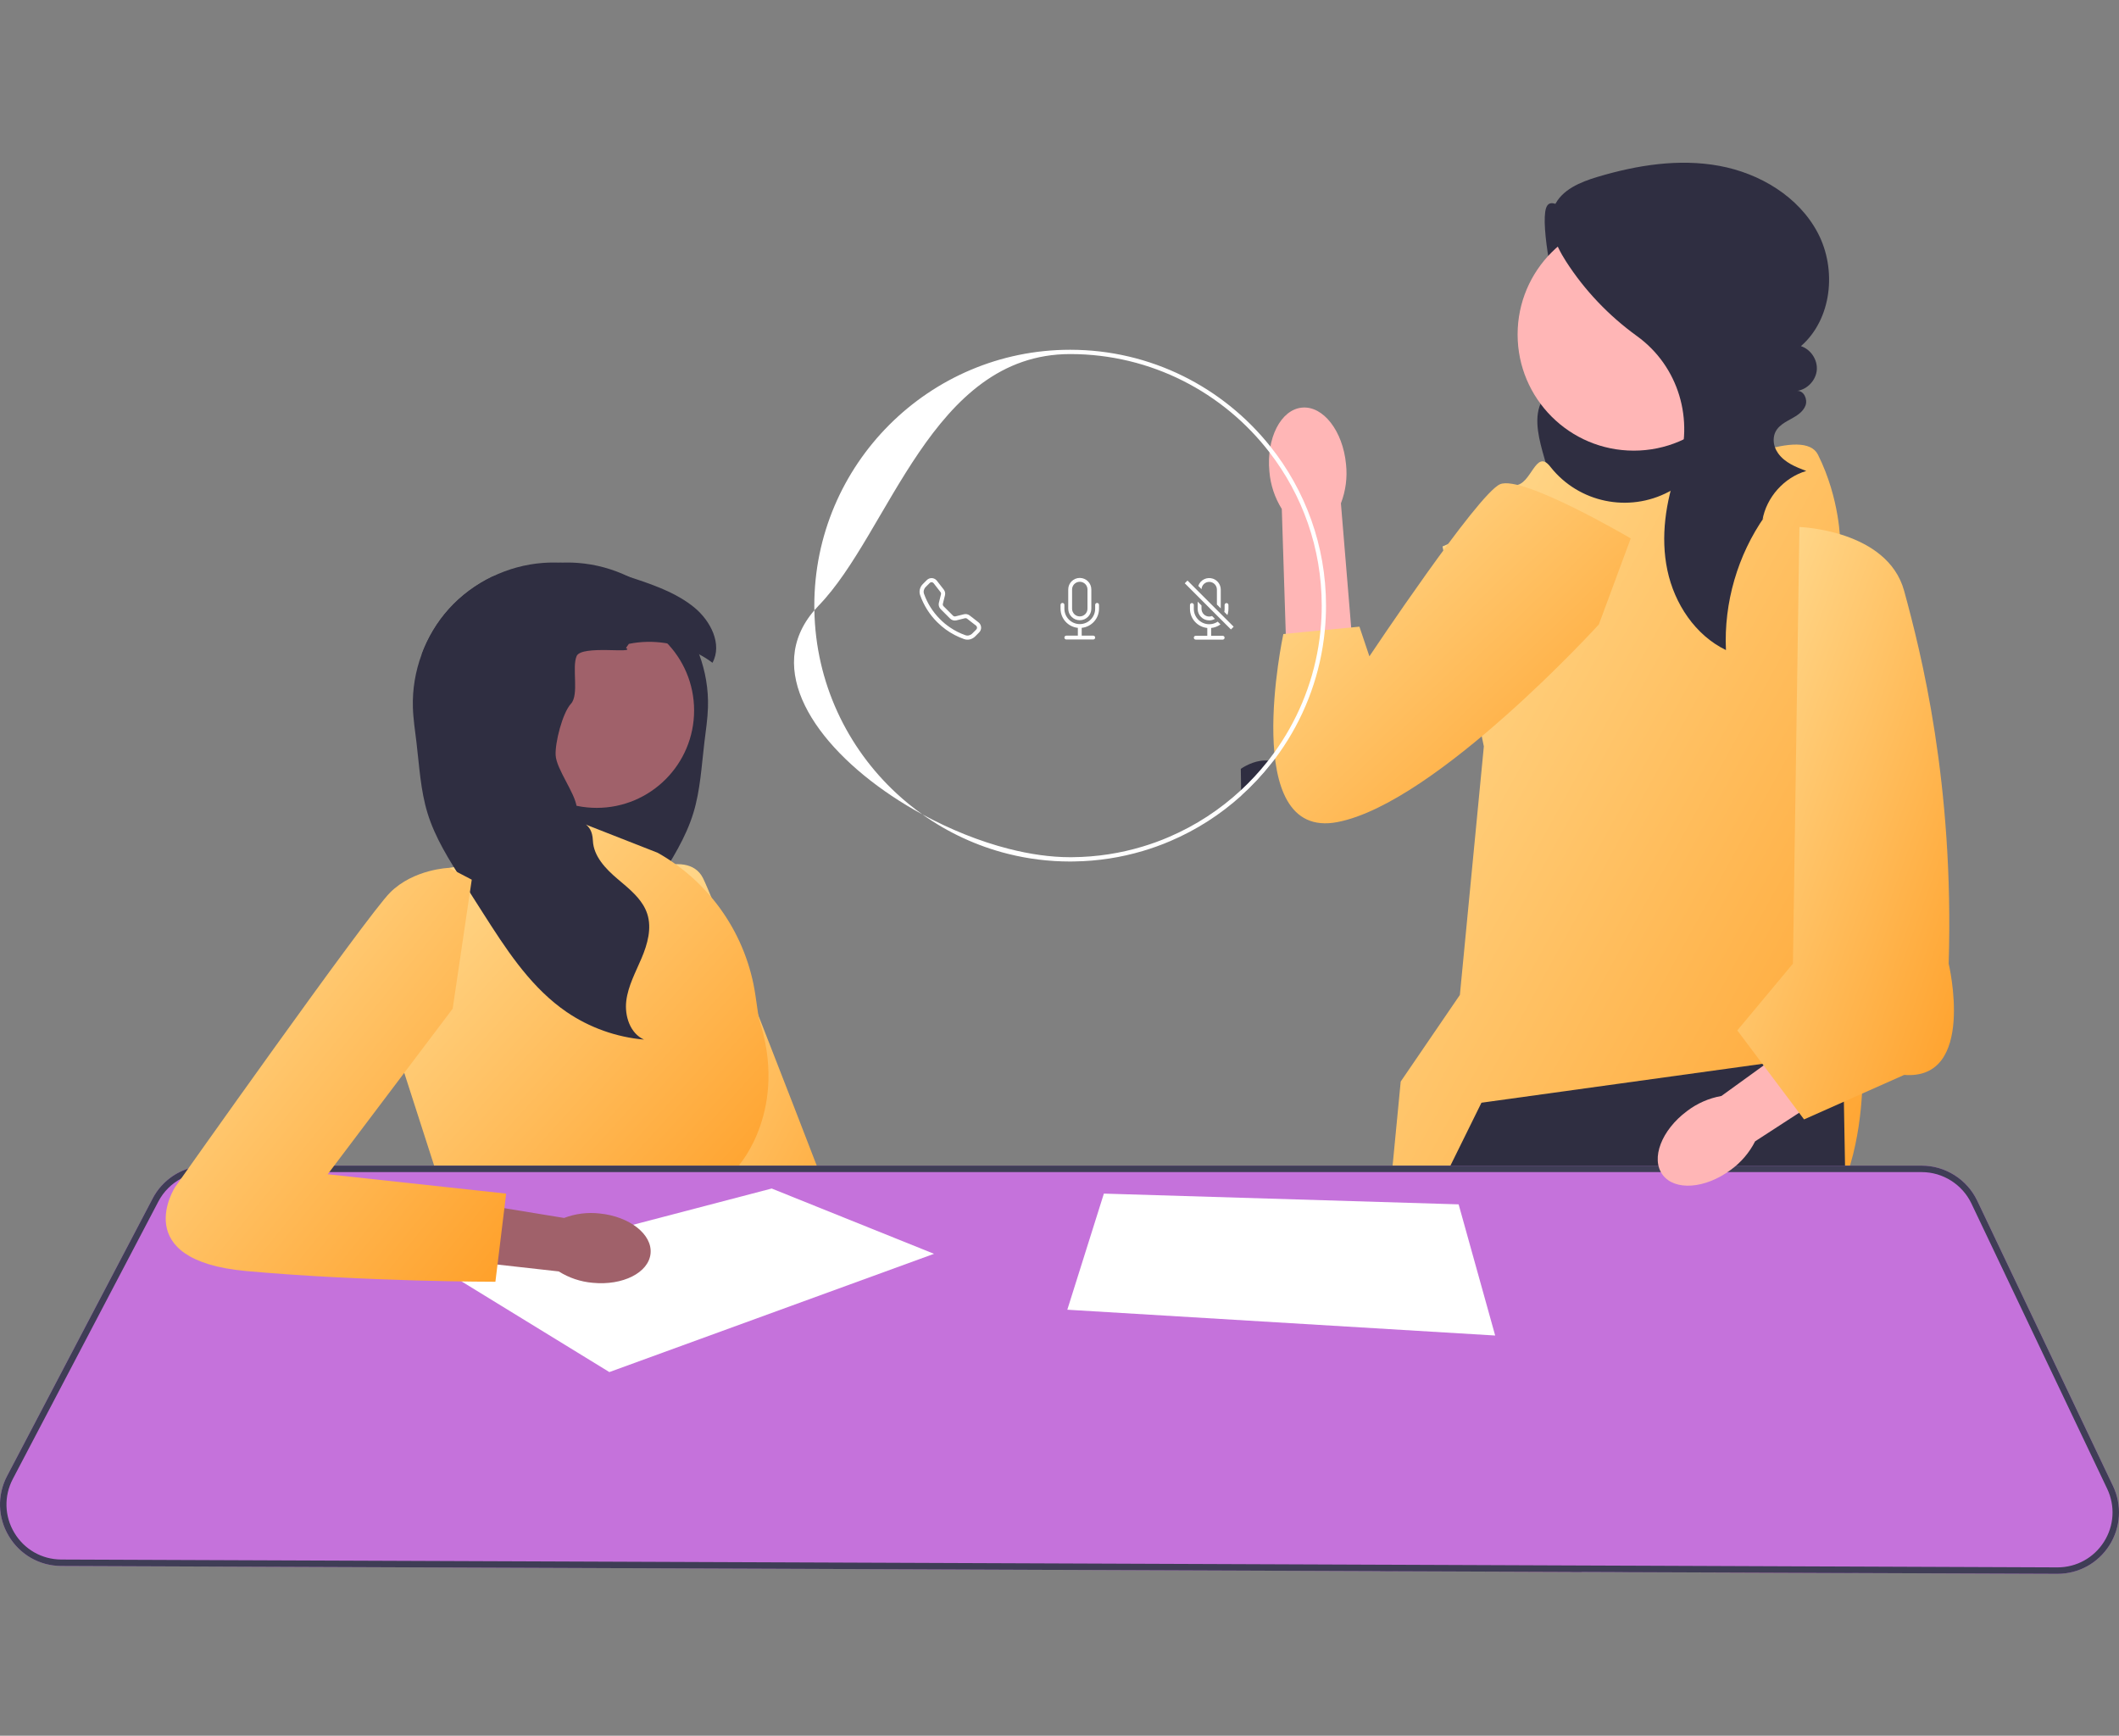
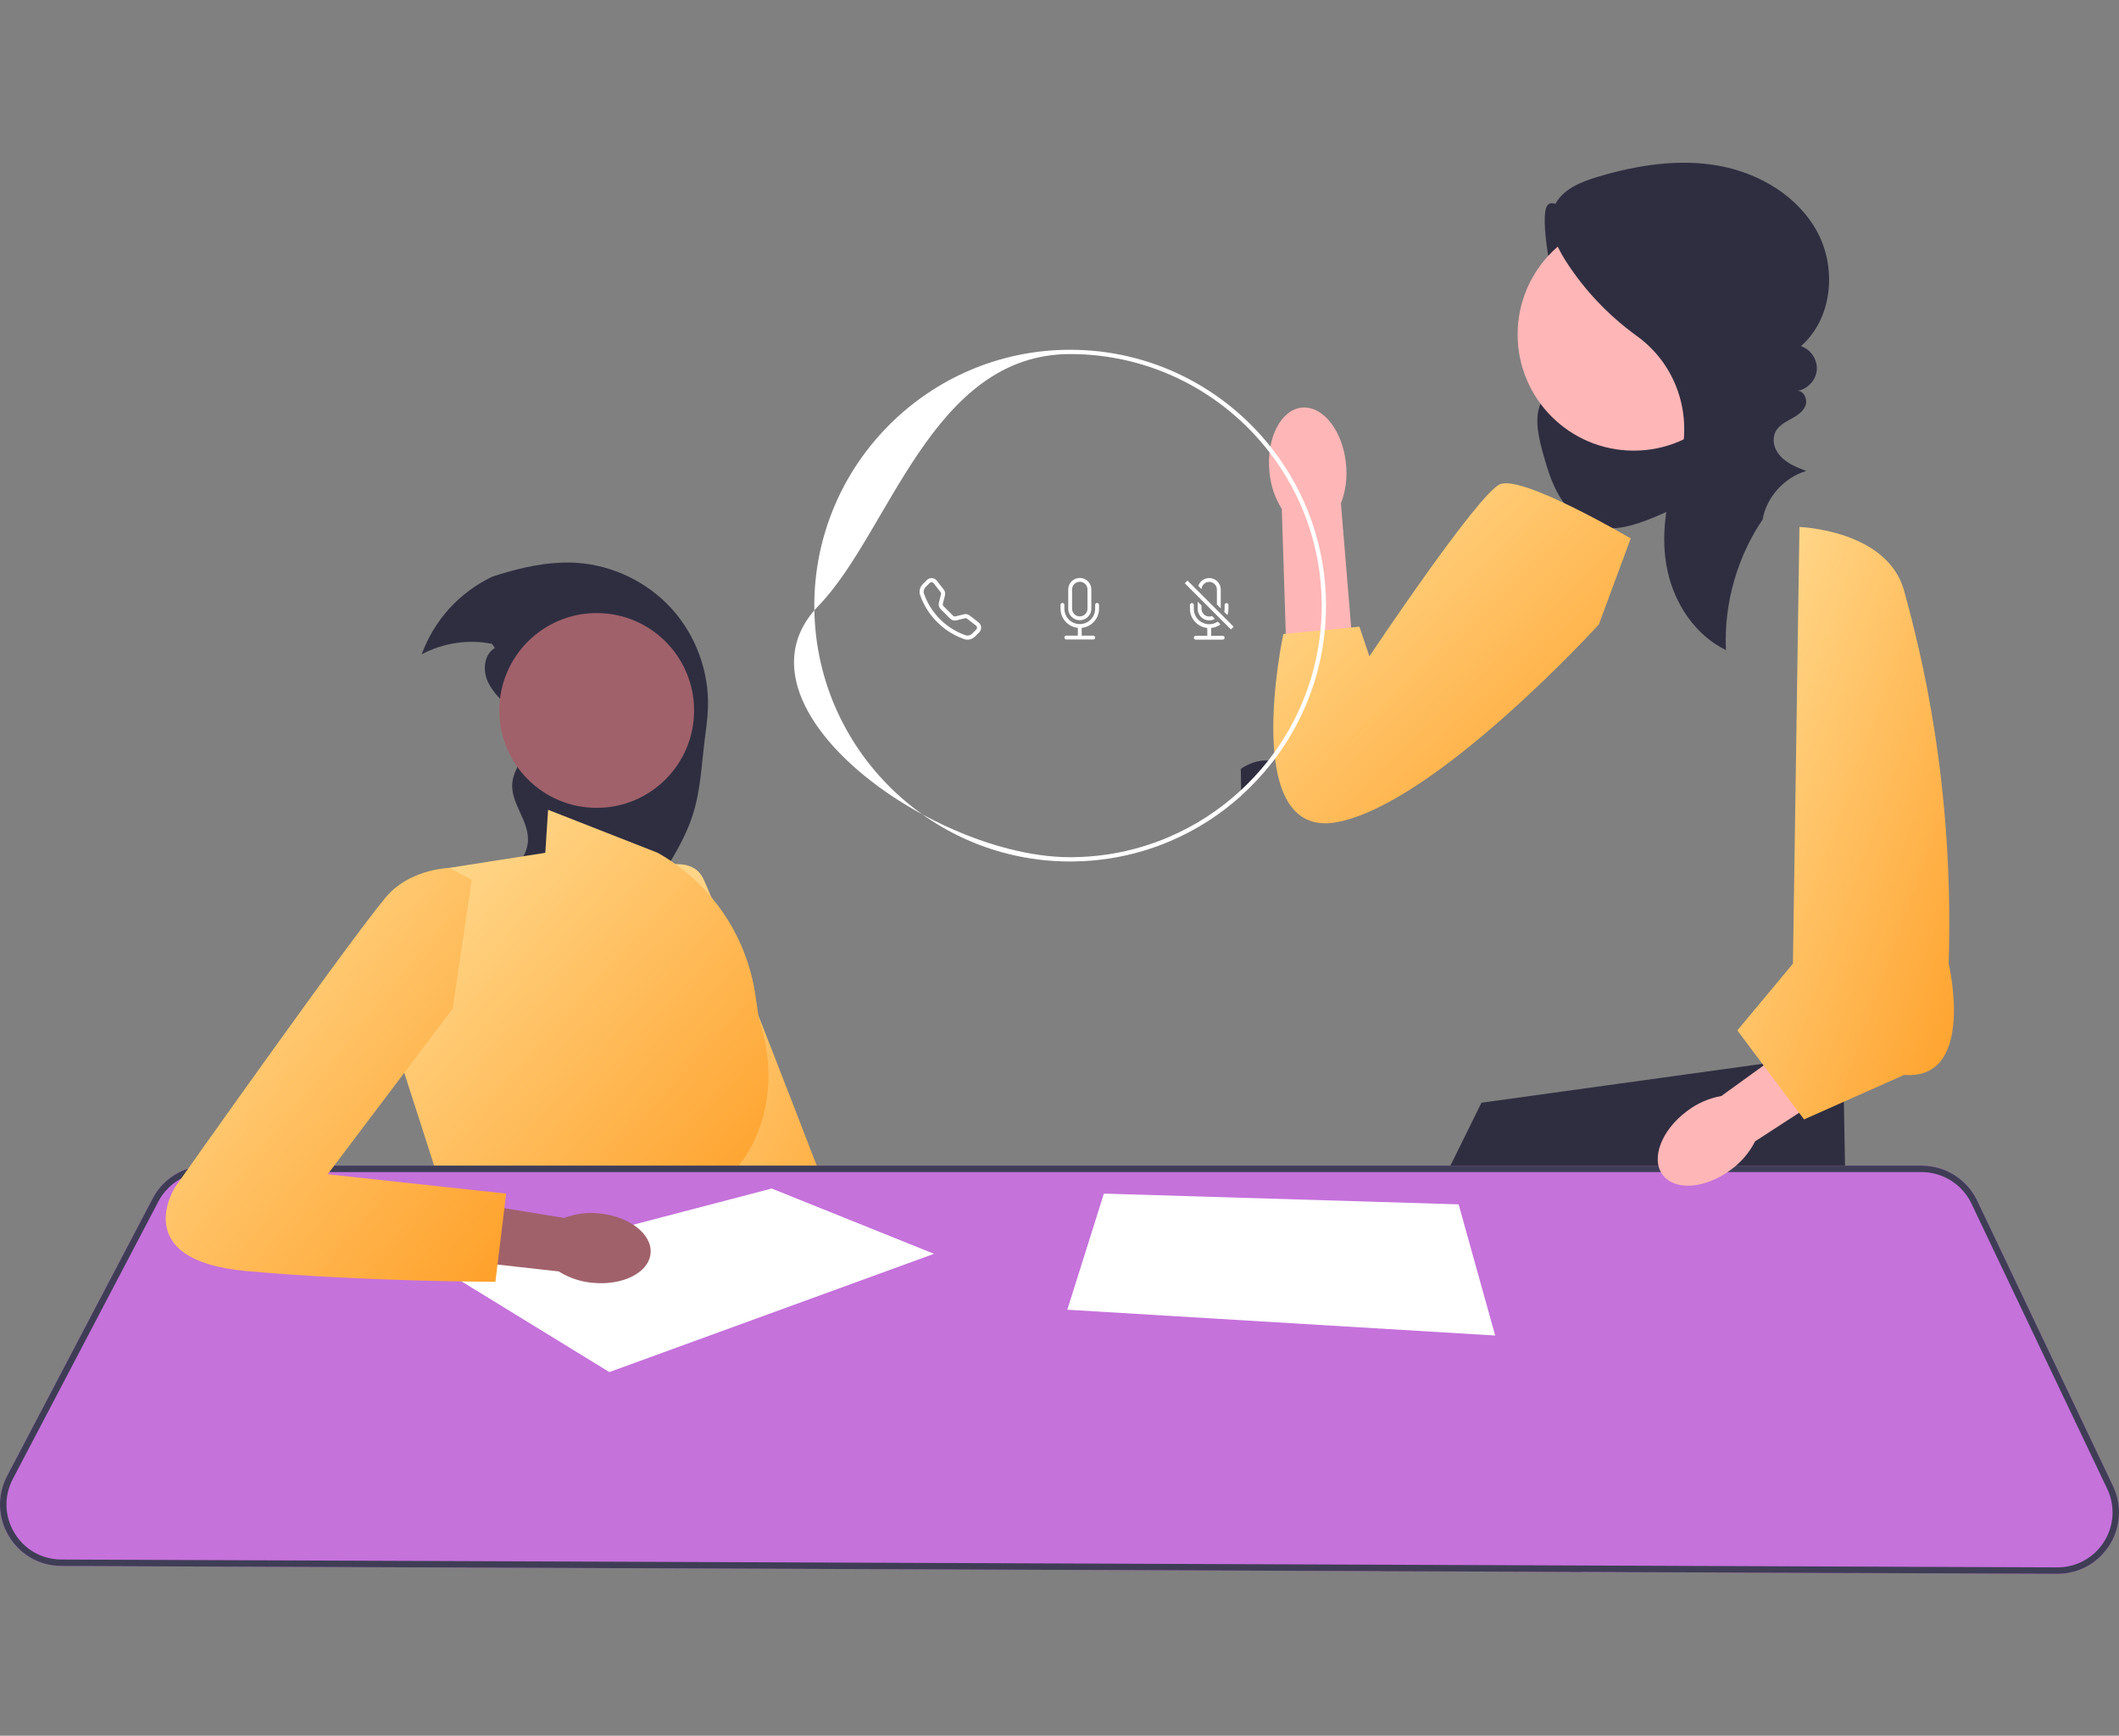
<svg xmlns="http://www.w3.org/2000/svg" width="304" height="249" viewBox="0 0 304 249" fill="none">
  <rect x="0" y="0" width="304" height="249" fill="#808080" stroke="none" />
  <g clip-path="url(#clip0_1240_12168)">
    <path d="M228.65 31.164C226.354 32.455 222.647 27.35 221.807 29.847C220.967 32.344 223.001 42.419 224.051 44.836C224.573 46.037 225.31 47.135 225.822 48.341C226.334 49.546 226.609 50.932 226.156 52.161C225.369 54.299 222.77 55.169 221.481 57.049C219.98 59.238 220.587 62.187 221.288 64.746C221.893 66.953 222.537 69.179 223.701 71.149C224.866 73.118 226.621 74.833 228.814 75.484C231.606 76.314 234.59 75.328 237.282 74.215C239.87 73.145 242.43 71.932 244.631 70.2C246.832 68.469 248.669 66.171 249.438 63.478C250.403 60.1 249.597 56.404 247.926 53.314C246.255 50.224 243.783 47.65 241.246 45.22C236.974 41.127 232.428 37.32 227.649 33.833L228.65 31.164Z" fill="#2F2E41" />
    <path d="M262.806 204.474L260.638 224.712L260.539 225.637L236.008 225.542L235.878 224.613L233.281 206.069L262.806 204.474Z" fill="#FFB6B6" />
    <path d="M225.298 224.572C225.298 224.877 225.295 225.186 225.292 225.497L199.826 225.399L199.743 224.47L198.173 206.867L224.506 203.674C224.506 203.674 225.354 213.011 225.298 224.572Z" fill="#FFB6B6" />
-     <path d="M222.464 67.014C226.509 72.109 233.641 73.586 239.397 70.553C247.613 66.223 258.83 61.261 260.812 65.226C264.004 71.61 264.004 77.805 264.004 77.805L267.196 152.206C267.196 152.206 268.792 182.246 248.843 179.594C228.893 176.943 197.772 188.114 197.772 188.114L200.951 155.154L209.44 142.728L212.878 107.075L206.949 78.393L214.131 75.201C214.131 75.201 214.929 69.615 217.323 69.615C219.717 69.615 220.295 64.249 222.4 66.932C222.421 66.959 222.442 66.986 222.464 67.014Z" fill="url(#paint0_linear_1240_12168)" />
    <path d="M265.743 225.658L260.54 225.637L236.008 225.541L232.816 225.529L232.631 224.6L227.696 199.686L226.924 224.579L226.897 225.504L225.293 225.498L199.827 225.399L198.001 225.39L197.995 224.465L197.887 206.87L197.788 190.578L197.772 188.113L197.776 188.11L205.401 172.653L207.624 168.144L208.081 167.219L212.535 158.19L252.838 152.61L253.455 152.524L264.405 151.009L264.485 155.497L264.531 158.045L264.695 167.219L264.713 168.144L264.732 169.202L265.725 224.73L265.743 225.658Z" fill="#2F2E41" />
    <path d="M234.387 64.647C243.591 64.647 251.052 57.186 251.052 47.982C251.052 38.778 243.591 31.317 234.387 31.317C225.183 31.317 217.722 38.778 217.722 47.982C217.722 57.186 225.183 64.647 234.387 64.647Z" fill="#FFB6B6" />
    <path d="M253.174 74.082C249.284 79.63 247.295 86.486 247.611 93.255C243.201 91.118 240.224 86.605 239.211 81.811C238.198 77.016 238.971 71.982 240.599 67.36C240.615 67.314 240.631 67.268 240.648 67.221C243.12 60.284 240.823 52.53 234.853 48.218C230.826 45.309 227.334 41.659 224.653 37.476C223.14 35.114 221.854 32.152 222.984 29.585C224.026 27.219 226.717 26.114 229.193 25.374C234.848 23.685 240.856 22.724 246.661 23.793C252.465 24.862 258.052 28.199 260.795 33.425C263.538 38.65 262.82 45.782 258.367 49.656C259.772 50.11 260.765 51.598 260.646 53.069C260.527 54.54 259.306 55.849 257.847 56.071C258.799 56.037 259.361 57.291 259.022 58.181C258.682 59.071 257.807 59.624 256.972 60.082C255.782 60.734 254.463 61.417 254.458 63.126C254.456 63.811 254.7 64.476 255.1 65.033C256.067 66.382 257.629 66.99 259.132 67.561C255.952 68.497 253.417 71.339 252.847 74.605L253.174 74.082Z" fill="#2F2E41" />
    <path d="M182.111 67.635C181.656 62.864 183.749 58.762 186.786 58.473C189.822 58.184 192.652 61.817 193.106 66.59C193.314 68.494 193.062 70.421 192.373 72.208L194.045 92.448L184.53 93.03L183.892 73.015C182.877 71.389 182.266 69.545 182.111 67.635Z" fill="#FFB6B6" />
    <path d="M233.95 77.237C233.95 77.237 218.405 68.093 215.205 69.465C212.004 70.837 196.459 94.154 196.459 94.154L195.03 89.899L184.114 90.954C184.114 90.954 177.714 120.672 191.887 117.929C206.06 115.186 229.378 89.582 229.378 89.582L233.95 77.237Z" fill="url(#paint1_linear_1240_12168)" />
    <path d="M89.728 126.369C89.728 126.369 98.505 121.224 100.868 125.995C103.232 130.766 125.069 187.687 125.069 187.687L110.997 190.427L89.728 126.369Z" fill="url(#paint2_linear_1240_12168)" />
    <path d="M70.585 92.366L70.998 92.955C69.456 93.845 69.228 96.092 69.952 97.722C70.675 99.352 72.075 100.56 73.286 101.87C74.497 103.179 75.601 104.801 75.489 106.582C75.363 108.585 73.73 110.234 73.502 112.229C73.174 115.133 75.878 117.681 75.744 120.601C75.642 122.832 73.927 124.623 72.226 126.07C70.894 127.204 69.445 128.344 68.546 129.807C68.3 130.21 68.094 130.64 67.944 131.1C67.272 133.177 67.905 135.44 68.757 137.448C69.606 139.456 70.689 141.418 70.954 143.582C71.218 145.747 70.401 148.245 68.409 149.133C72.376 148.793 76.248 147.41 79.533 145.16C79.829 144.958 80.116 144.75 80.401 144.536C85.059 141.029 88.33 135.963 91.478 131.026C91.738 130.621 91.996 130.212 92.256 129.807C92.955 128.708 93.656 127.612 94.357 126.514C96.357 123.374 98.382 120.188 99.472 116.632C100.475 113.352 100.645 109.886 101.056 106.481C101.256 104.812 101.519 103.149 101.568 101.47C101.648 98.886 101.207 96.292 100.308 93.867C99.429 91.483 98.108 89.261 96.407 87.371C94.664 85.434 92.533 83.859 90.188 82.725C87.916 81.626 85.445 80.944 82.927 80.755C82.083 80.692 81.242 80.681 80.401 80.719C77.083 80.856 73.804 81.694 70.615 82.725C68.269 83.859 66.138 85.434 64.395 87.371C62.694 89.261 61.374 91.483 60.494 93.867C63.552 92.234 67.185 91.672 70.585 92.366Z" fill="#2F2E41" />
    <path d="M94.362 122.339L78.63 116.169L78.232 122.339L64.441 124.498L57.964 153.801L63.825 172L107.625 173.233L106.083 167.064C106.083 167.064 113.177 159.045 108.859 146.089L108.379 142.792C107.125 134.172 101.949 126.619 94.362 122.339Z" fill="url(#paint3_linear_1240_12168)" />
    <path d="M85.606 115.892C93.323 115.892 99.579 109.636 99.579 101.919C99.579 94.203 93.323 87.947 85.606 87.947C77.89 87.947 71.634 94.203 71.634 101.919C71.634 109.636 77.89 115.892 85.606 115.892Z" fill="#A0616A" />
-     <path d="M59.234 101.47C59.283 103.149 59.546 104.812 59.746 106.481C60.157 109.886 60.327 113.352 61.33 116.632C62.42 120.188 64.445 123.374 66.445 126.514C67.146 127.612 67.847 128.708 68.546 129.807C68.806 130.212 69.064 130.621 69.324 131.026C72.472 135.963 75.743 141.029 80.401 144.536C80.686 144.75 80.974 144.958 81.269 145.161C84.554 147.41 88.426 148.793 92.393 149.133C90.401 148.245 89.585 145.747 89.848 143.582C90.113 141.418 91.196 139.456 92.045 137.448C92.897 135.44 93.53 133.177 92.859 131.1C92.708 130.64 92.502 130.21 92.256 129.807C91.357 128.344 89.908 127.204 88.576 126.07C86.875 124.623 85.16 122.832 85.059 120.601C84.924 117.681 83.059 118.659 82.73 115.755C82.502 113.76 79.842 110.36 79.716 108.358C79.604 106.577 80.697 102.27 81.908 100.96C83.119 99.651 82.007 95.741 82.73 94.111C83.453 92.481 91.346 93.845 89.804 92.955L90.218 92.366C93.618 91.672 97.25 92.234 100.308 93.867C100.974 94.22 101.609 94.623 102.212 95.078C103.667 92.42 101.941 89.048 99.593 87.133C97.294 85.253 94.461 84.168 91.65 83.212C91.165 83.048 90.678 82.883 90.187 82.725C86.998 81.694 83.719 80.856 80.401 80.719C79.56 80.681 78.719 80.692 77.875 80.755C75.357 80.944 72.886 81.626 70.615 82.725C68.269 83.859 66.138 85.434 64.395 87.371C62.694 89.261 61.373 91.483 60.494 93.867C59.595 96.292 59.154 98.886 59.234 101.47Z" fill="#2F2E41" />
    <path d="M303.137 213.169L283.661 172.246C282.208 169.192 279.084 167.218 275.7 167.218H29.702C28.767 167.218 27.857 167.363 27 167.641C24.831 168.335 22.987 169.852 21.895 171.938L1.019 211.734C-0.425 214.483 -0.329 217.715 1.275 220.374C2.875 223.036 5.686 224.634 8.792 224.646L198 225.39L199.827 225.399L225.293 225.498L226.896 225.504L232.816 225.528L236.008 225.541L260.54 225.636L265.743 225.658L295.142 225.772H295.179C298.214 225.772 300.993 224.242 302.622 221.679C304.257 219.103 304.448 215.92 303.137 213.169Z" fill="#C572DB" />
    <path d="M303.137 213.169L283.661 172.246C282.208 169.192 279.084 167.218 275.7 167.218H29.702C28.767 167.218 27.857 167.363 27 167.641C24.831 168.335 22.987 169.852 21.895 171.938L1.019 211.734C-0.425 214.483 -0.329 217.715 1.275 220.374C2.875 223.036 5.686 224.634 8.792 224.646L198 225.39L199.827 225.399L225.293 225.498L226.896 225.504L232.816 225.528L236.008 225.541L260.54 225.636L265.743 225.658L295.142 225.772H295.179C298.214 225.772 300.993 224.242 302.622 221.679C304.257 219.103 304.448 215.92 303.137 213.169ZM301.842 221.182C300.383 223.48 297.896 224.847 295.179 224.847H295.145L265.725 224.73L260.638 224.711L235.879 224.612L232.631 224.6L226.924 224.578L225.299 224.572L199.743 224.47L197.994 224.464L8.795 223.721C6.016 223.709 3.499 222.28 2.067 219.899C0.633 217.518 0.547 214.625 1.839 212.163L22.715 172.369C23.468 170.935 24.615 169.8 25.988 169.069C27.108 168.471 28.378 168.144 29.702 168.144H275.7C278.729 168.144 281.524 169.911 282.825 172.644L302.301 213.563C303.476 216.031 303.304 218.878 301.842 221.182Z" fill="#3F3D56" />
    <path d="M87.421 196.83L133.998 179.865L110.709 170.499L64.287 182.641L87.421 196.83Z" fill="white" />
    <path d="M158.366 171.228L153.122 187.885L214.504 191.586L209.261 172.77L158.366 171.228Z" fill="white" />
    <path d="M86.011 174.078C90.327 174.506 93.605 177.08 93.332 179.826C93.059 182.573 89.34 184.451 85.022 184.023C83.296 183.875 81.629 183.316 80.162 182.392L61.899 180.348L63.041 171.798L80.924 174.721C82.544 174.104 84.289 173.883 86.011 174.078Z" fill="#A0616A" />
    <path d="M67.68 126.194L64.442 124.498C64.442 124.498 59.352 124.652 55.959 128.045C52.566 131.438 25.114 170.303 25.114 170.303C25.114 170.303 18.328 180.79 35.293 182.333C52.258 183.875 71.073 183.875 71.073 183.875L72.616 171.228L47.014 168.452L64.942 144.701L67.68 126.194Z" fill="url(#paint4_linear_1240_12168)" />
    <path d="M182.61 109.254C182.533 109.358 182.453 109.46 182.372 109.562C181.071 111.215 179.627 112.751 178.066 114.155L178.054 113.331L178.011 110.299C178.011 110.299 179.257 109.389 180.796 109.152C181.163 109.093 181.549 109.075 181.937 109.118C182.163 109.139 182.385 109.183 182.61 109.254Z" fill="#2F2E41" />
    <path d="M163.913 121.447C160.724 122.409 157.352 122.937 153.864 122.967L154.132 123.578C157.528 123.529 160.816 123.007 163.928 122.085L163.913 121.447ZM128.638 113.834C121.528 107.264 117.016 97.924 116.834 87.548C109.576 95.95 116.787 106.733 127.944 114.183C129.348 115.12 130.813 116.006 132.321 116.823C131.029 115.907 129.798 114.907 128.638 113.834ZM182.254 64.053C175.523 55.601 165.15 50.175 153.53 50.175C133.293 50.175 116.824 66.641 116.824 86.881C116.824 87.103 116.827 87.326 116.834 87.548C117.025 87.322 117.228 87.1 117.441 86.881C127.62 76.394 133.632 50.792 153.53 50.792C165.162 50.792 175.526 56.323 182.13 64.895C186.825 70.984 189.62 78.612 189.62 86.881C189.62 88.081 189.561 89.269 189.444 90.438C189.37 91.215 189.268 91.986 189.141 92.748C188.222 98.347 186.011 103.519 182.824 107.939C182.537 108.34 182.241 108.732 181.939 109.118C181.865 109.21 181.794 109.303 181.717 109.392C180.594 110.796 179.37 112.113 178.056 113.331C175.042 116.132 171.55 118.421 167.719 120.062C166.486 120.595 165.215 121.058 163.913 121.447C160.724 122.409 157.352 122.937 153.864 122.967C153.753 122.97 153.641 122.97 153.53 122.97C150.736 122.97 147.741 122.542 144.696 121.761C140.538 120.697 136.285 118.982 132.321 116.823C135.982 119.423 140.14 121.373 144.622 122.492C147.475 123.208 150.458 123.587 153.53 123.587C153.731 123.587 153.931 123.584 154.132 123.578C157.528 123.529 160.816 123.007 163.928 122.085C165.289 121.684 166.615 121.206 167.904 120.654C171.652 119.056 175.082 116.848 178.068 114.155C179.629 112.751 181.072 111.215 182.374 109.562C182.454 109.46 182.534 109.358 182.611 109.253C182.716 109.118 182.821 108.979 182.923 108.84C186.412 104.192 188.818 98.689 189.774 92.708C189.897 91.94 189.996 91.163 190.07 90.376C190.181 89.226 190.236 88.06 190.236 86.881C190.236 78.26 187.251 70.323 182.254 64.053Z" fill="white" />
    <path d="M140.384 89.282L139.351 88.477L139.11 88.291C138.879 88.109 138.573 88.048 138.286 88.119L137.077 88.421C136.951 88.452 136.815 88.415 136.723 88.322L135.365 86.965C135.273 86.873 135.236 86.737 135.267 86.611L135.569 85.401C135.643 85.114 135.578 84.812 135.396 84.578L134.406 83.304C134.381 83.273 134.354 83.242 134.326 83.214C133.949 82.838 133.342 82.838 132.966 83.214L132.395 83.785C131.985 84.192 131.806 84.806 132.006 85.374C132.518 86.829 133.351 88.153 134.446 89.242C134.835 89.63 135.251 89.988 135.692 90.309C136.494 90.889 137.376 91.351 138.314 91.681C138.885 91.882 139.496 91.703 139.903 91.296L140.473 90.722C140.884 90.315 140.84 89.639 140.384 89.282ZM140.057 90.309L139.486 90.879C139.218 91.145 138.842 91.243 138.508 91.126C137.722 90.852 136.978 90.475 136.291 90.007C135.779 89.664 135.301 89.266 134.863 88.825C133.832 87.798 133.046 86.552 132.561 85.179C132.444 84.846 132.543 84.47 132.808 84.201L133.382 83.631C133.391 83.618 133.404 83.609 133.416 83.6C133.579 83.474 133.814 83.501 133.94 83.665L134.93 84.939C135.001 85.028 135.026 85.148 134.998 85.259L134.696 86.469C134.613 86.796 134.711 87.144 134.949 87.382L136.306 88.739C136.544 88.979 136.892 89.075 137.219 88.992L138.428 88.689C138.539 88.662 138.66 88.686 138.749 88.757L138.764 88.77L140.023 89.747C140.035 89.757 140.048 89.769 140.057 89.778C140.205 89.926 140.205 90.161 140.057 90.309Z" fill="white" />
    <path d="M152.425 86.494C152.578 86.494 152.701 86.617 152.701 86.77V87.322C152.701 88.541 153.69 89.53 154.909 89.53C156.129 89.53 157.117 88.541 157.117 87.322V86.77C157.117 86.617 157.241 86.494 157.393 86.494C157.546 86.494 157.669 86.617 157.669 86.77V87.322C157.669 88.739 156.596 89.926 155.185 90.068V91.186H156.841C156.994 91.186 157.117 91.309 157.117 91.462C157.117 91.614 156.994 91.738 156.841 91.738H152.977C152.825 91.738 152.701 91.614 152.701 91.462C152.701 91.309 152.825 91.186 152.977 91.186H154.633V90.068C153.223 89.926 152.149 88.739 152.149 87.322V86.77C152.149 86.617 152.273 86.494 152.425 86.494Z" fill="white" />
    <path d="M154.909 82.906C153.996 82.906 153.253 83.646 153.253 84.562V87.323C153.253 88.236 153.996 88.976 154.909 88.976C155.825 88.976 156.566 88.236 156.566 87.323V84.562C156.566 83.646 155.825 82.906 154.909 82.906ZM156.014 87.323C156.014 87.93 155.52 88.427 154.909 88.427C154.299 88.427 153.805 87.93 153.805 87.323V84.562C153.805 83.951 154.299 83.458 154.909 83.458C155.52 83.458 156.014 83.951 156.014 84.562V87.323Z" fill="white" />
    <path d="M174.011 83.013C173.144 82.72 172.203 83.183 171.91 84.05L172.376 84.515C172.407 83.929 172.895 83.47 173.484 83.473C174.091 83.476 174.585 83.973 174.582 84.58V86.721L175.134 87.273V84.58C175.134 83.874 174.68 83.242 174.011 83.013ZM175.411 91.206H173.755V90.086C174.239 90.04 174.702 89.864 175.097 89.577L174.699 89.179C174.35 89.414 173.931 89.549 173.477 89.549C172.259 89.549 171.269 88.559 171.269 87.341V86.789C171.269 86.739 171.257 86.69 171.229 86.65C171.183 86.57 171.096 86.514 170.994 86.514C170.945 86.514 170.899 86.527 170.859 86.551C170.775 86.597 170.717 86.687 170.717 86.789V87.341C170.717 88.757 171.793 89.944 173.203 90.086V91.206H171.547C171.392 91.206 171.269 91.329 171.269 91.48C171.269 91.635 171.392 91.758 171.547 91.758H175.411C175.563 91.758 175.686 91.635 175.686 91.48C175.686 91.329 175.563 91.206 175.411 91.206ZM175.964 86.514C175.809 86.514 175.686 86.638 175.686 86.789V87.341C175.686 87.489 175.671 87.637 175.643 87.782L175.671 87.81L176.09 88.232C176.121 88.137 176.149 88.041 176.17 87.942C176.217 87.748 176.238 87.547 176.238 87.341V86.789C176.238 86.638 176.115 86.514 175.964 86.514Z" fill="white" />
    <path d="M174.616 87.535L170.362 83.282L169.971 83.674L173.555 87.258L176.596 90.296L176.985 89.904L174.616 87.535ZM173.885 88.368C173.32 88.593 172.679 88.316 172.454 87.748C172.401 87.619 172.373 87.48 172.373 87.341V86.857L171.821 86.305V87.341C171.821 88.254 172.565 88.997 173.478 88.997C173.765 88.997 174.048 88.923 174.298 88.781L173.885 88.368Z" fill="white" />
    <path d="M248.289 167.829C244.628 170.548 240.257 170.862 238.527 168.532C236.797 166.201 238.363 162.109 242.026 159.389C243.475 158.283 245.167 157.539 246.962 157.221L262.622 145.896L267.779 153.358L251.794 163.73C250.97 165.357 249.768 166.762 248.289 167.829Z" fill="#FFB6B6" />
    <path d="M258.155 75.6C258.155 75.6 270.788 75.999 273.181 84.777C275.575 93.555 280.363 112.264 279.565 138.241C279.565 138.241 283.555 154.999 273.181 154.201L258.818 160.584L249.242 147.817L257.222 138.241L258.155 75.6Z" fill="url(#paint5_linear_1240_12168)" />
  </g>
  <defs>
    <linearGradient id="paint0_linear_1240_12168" x1="188.843" y1="53.118" x2="332.671" y2="132.411" gradientUnits="userSpaceOnUse">
      <stop stop-color="#FFE5A3" />
      <stop offset="1" stop-color="#FF900D" />
    </linearGradient>
    <linearGradient id="paint1_linear_1240_12168" x1="176.08" y1="65.143" x2="242.769" y2="134.327" gradientUnits="userSpaceOnUse">
      <stop stop-color="#FFE5A3" />
      <stop offset="1" stop-color="#FF900D" />
    </linearGradient>
    <linearGradient id="paint2_linear_1240_12168" x1="85.184" y1="118.271" x2="160.004" y2="157.539" gradientUnits="userSpaceOnUse">
      <stop stop-color="#FFE5A3" />
      <stop offset="1" stop-color="#FF900D" />
    </linearGradient>
    <linearGradient id="paint3_linear_1240_12168" x1="51.241" y1="111.278" x2="128.91" y2="181.519" gradientUnits="userSpaceOnUse">
      <stop stop-color="#FFE5A3" />
      <stop offset="1" stop-color="#FF900D" />
    </linearGradient>
    <linearGradient id="paint4_linear_1240_12168" x1="17.494" y1="119.408" x2="96.987" y2="183.944" gradientUnits="userSpaceOnUse">
      <stop stop-color="#FFE5A3" />
      <stop offset="1" stop-color="#FF900D" />
    </linearGradient>
    <linearGradient id="paint5_linear_1240_12168" x1="245.247" y1="68.316" x2="319.492" y2="95.111" gradientUnits="userSpaceOnUse">
      <stop stop-color="#FFE5A3" />
      <stop offset="1" stop-color="#FF900D" />
    </linearGradient>
    <clipPath id="clip0_1240_12168">
      <rect width="304" height="202.429" fill="white" transform="translate(0 23.343)" />
    </clipPath>
  </defs>
</svg>